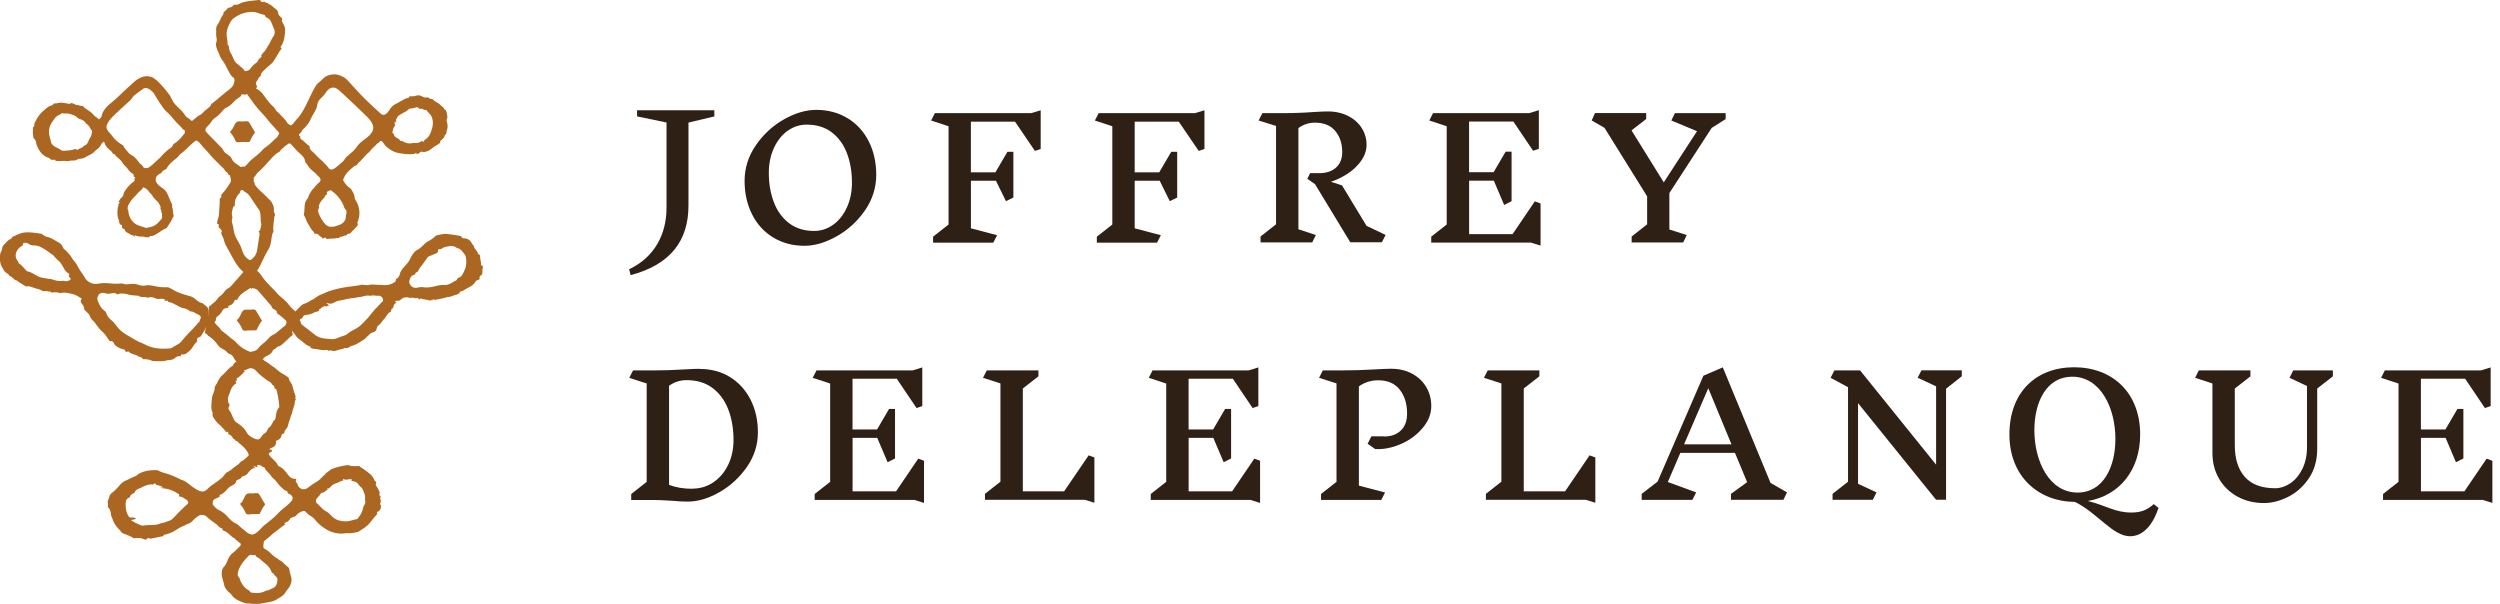
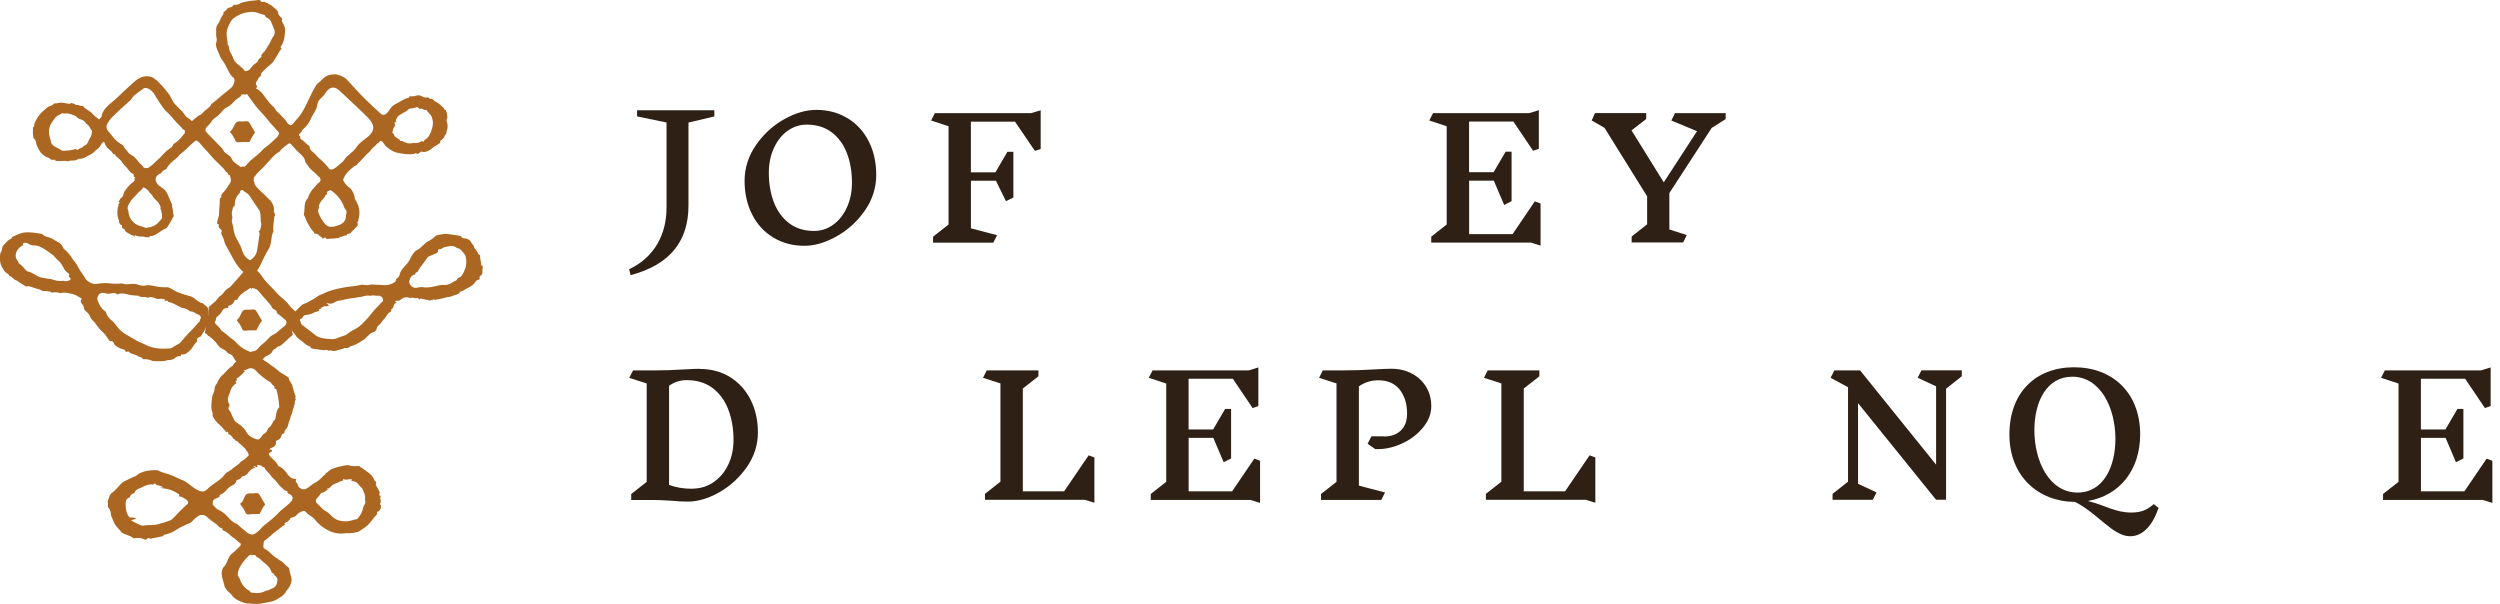
<svg xmlns="http://www.w3.org/2000/svg" data-bbox="-0.014 -0.015 520.194 126.054" viewBox="0 0 521.77 126.08" data-type="color">
  <g>
    <path d="M149.09 23.02v1.28l-5.4 1.28v17.33c0 7.28-3.71 12.3-12.08 14.52l-.3-1.24c5.33-2.51 7.8-7.35 7.8-12.83V25.57l-6.15-1.28v-1.28h16.12Z" fill="#2e2014" data-color="1" />
    <path d="M176.91 24.67c1.9 1.17 3.37 2.78 4.41 4.84s1.56 4.4 1.56 7.01-.79 5.15-2.37 7.42c-1.58 2.27-3.54 4.06-5.89 5.38-2.35 1.32-4.58 1.98-6.72 1.98-2.45 0-4.62-.58-6.53-1.74-1.9-1.16-3.37-2.76-4.41-4.83-1.04-2.06-1.56-4.4-1.56-7.01s.79-5.16 2.37-7.43c1.58-2.28 3.54-4.08 5.87-5.39s4.57-1.97 6.7-1.97c2.47 0 4.66.58 6.56 1.75Zm-12.55 2.64c-1.2.87-2.15 2.07-2.85 3.61s-1.05 3.25-1.05 5.15c0 2.22.34 4.25 1.03 6.08s1.74 3.3 3.16 4.4 3.17 1.65 5.26 1.65c1.46 0 2.8-.44 4-1.31 1.2-.87 2.15-2.07 2.85-3.61s1.05-3.25 1.05-5.15c0-2.24-.34-4.28-1.03-6.11s-1.74-3.29-3.16-4.38c-1.42-1.09-3.17-1.63-5.26-1.63-1.47 0-2.8.44-4 1.31Z" fill="#2e2014" data-color="1" />
    <path d="m217.2 31.09-1.2.41-4.16-6.11h-9.21v10.58h5.12l2.51-4.29h1.24v9.55l-1.55.75-2.09-4.26h-5.22v9.93l5.46 1.44-.79 1.55h-12.57V49.4l3.23-2.54V26.35l-3.64-1.2.79-1.54h20.09l1.99-.59v8.07Z" fill="#2e2014" data-color="1" />
-     <path d="m251.38 31.09-1.2.41-4.16-6.11h-9.2v10.58h5.12l2.51-4.29h1.24v9.55l-1.55.75-2.1-4.26h-5.22v9.93l5.46 1.44-.79 1.55h-12.57V49.4l3.23-2.54V26.35l-3.64-1.2.79-1.54h20.09l1.99-.59v8.07Z" fill="#2e2014" data-color="1" />
-     <path d="M288.4 50.56h-6.59l-7.35-12.12-1.61-1.13.58-1.17h1.85c1.51 0 2.7-.39 3.56-1.17.86-.78 1.29-1.86 1.29-3.23 0-1.78-.49-3.25-1.46-4.41-.97-1.16-2.4-1.73-4.28-1.73-1.21 0-2.35.38-3.4 1.13v21.12l3.64 1.2-.76 1.54h-10.78v-1.24l3.23-2.54V26.28l-3.64-1.13.79-1.54h4.33c2.08 0 4.11-.07 6.08-.21 1.47-.09 2.54-.14 3.23-.14 1.58 0 2.99.31 4.22.93 1.24.62 2.19 1.46 2.87 2.53a6.424 6.424 0 0 1 1.01 3.49c0 1.12-.35 2.2-1.05 3.23s-1.62 1.94-2.76 2.71-2.36 1.37-3.64 1.79l2.33.75 5.12 8.45 3.98 1.89-.79 1.54Z" fill="#2e2014" data-color="1" />
    <path d="M319.52 50.63h-20.81v-1.24l3.23-2.54v-20.5l-3.64-1.2.79-1.54h20.09l1.99-.62v8.07l-1.2.41-4.12-6.11h-9.24v10.58h5.12l2.51-4.29h1.24v10.34l-1.55.79-2.16-5.08h-5.15v11.16h9.07l4.64-6.84 1.2.45v8.79l-1.99-.62Z" fill="#2e2014" data-color="1" />
    <path d="m348.4 47.89 3.64 1.17-.75 1.54h-10.75v-1.24l3.23-2.54v-5.84l-8.89-14.29-2.68-1.55.69-1.54h10.68v1.24l-3.06 2.37 6.73 10.85 6.94-10.68-5.36-2.23.76-1.54h10.58v1.24l-2.92 1.85-8.83 13.6v7.59Z" fill="#2e2014" data-color="1" />
    <path d="M152.36 78.7c1.84 1.13 3.27 2.71 4.29 4.72s1.53 4.29 1.53 6.84-.77 5.02-2.32 7.23c-1.55 2.21-3.46 3.96-5.75 5.26-2.29 1.29-4.48 1.94-6.56 1.94-1.1 0-2.16-.06-3.19-.17-1.79-.12-3.14-.17-4.05-.17h-4.57v-1.24l3.23-2.54V80.03l-3.64-1.17.79-1.55h4.16c2.15 0 4.26-.07 6.32-.2 1.56-.09 2.69-.14 3.4-.14V77c2.41 0 4.53.56 6.37 1.7Zm-3.49 21.96c1.31-.87 2.34-2.08 3.09-3.62s1.13-3.28 1.13-5.2c0-2.31-.35-4.41-1.06-6.3-.71-1.89-1.8-3.39-3.26-4.52-1.47-1.12-3.29-1.68-5.46-1.68-1.35 0-2.58.39-3.67 1.17v20.68c1.4.55 3.02.82 4.88.82v-.03c1.6 0 3.06-.44 4.36-1.31Z" fill="#2e2014" data-color="1" />
-     <path d="M190.84 104.34h-20.81v-1.24l3.23-2.54V80.05l-3.64-1.2.79-1.55h20.09l1.99-.62v8.07l-1.2.41-4.12-6.11h-9.24v10.58h5.12l2.51-4.29h1.24v10.34l-1.55.79-2.16-5.08h-5.15v11.16h9.07l4.64-6.83 1.2.45v8.79l-1.99-.62Z" fill="#2e2014" data-color="1" />
    <path d="M226.42 104.31h-20.85v-1.24l3.23-2.54V80.02l-3.64-1.17.79-1.55h10.78v1.24l-3.26 2.54v21.47h8.62l5.12-7.52 1.2.45v9.45l-1.99-.62Z" fill="#2e2014" data-color="1" />
    <path d="M260.98 104.34h-20.81v-1.24l3.23-2.54V80.05l-3.64-1.2.79-1.55h20.09l1.99-.62v8.07l-1.2.41-4.12-6.11h-9.24v10.58h5.12l2.51-4.29h1.24v10.34l-1.55.79-2.16-5.08h-5.15v11.16h9.07l4.64-6.83 1.2.45v8.79l-1.99-.62Z" fill="#2e2014" data-color="1" />
    <path d="M292.38 89.84c.86-.84 1.29-2.01 1.29-3.5 0-2.04-.51-3.71-1.53-5.01s-2.51-1.96-4.48-1.96c-1.51 0-2.86.42-4.05 1.27v20.71l5.46 1.44-.79 1.55h-12.57v-1.24l3.23-2.54V80.02l-3.64-1.17.79-1.55h4.33c2.18 0 4.32-.07 6.42-.2 1.6-.09 2.77-.14 3.5-.14 1.65 0 3.11.34 4.38 1.03s2.26 1.62 2.95 2.8c.7 1.18 1.05 2.5 1.05 3.97 0 1.6-.59 3.12-1.79 4.55-1.19 1.43-2.7 2.55-4.53 3.35-1.83.8-3.63 1.16-5.39 1.06l-1.58-1.1.79-1.55h2.61l.03.03c1.49 0 2.66-.42 3.52-1.27Z" fill="#2e2014" data-color="1" />
    <path d="M330.97 104.31h-20.85v-1.24l3.23-2.54V80.02l-3.64-1.17.79-1.55h10.78v1.24l-3.26 2.54v21.47h8.62l5.12-7.52 1.2.45v9.45l-1.99-.62Z" fill="#2e2014" data-color="1" />
-     <path d="M372.19 104.31h-10.92v-1.24l3.37-2.44-2.54-6.11h-11.4l-2.61 6.08 5.91 2.17-.79 1.55h-10.58v-1.24l3.33-2.58 9.55-22.08 4.05-1.75 9.96 24.11 3.44 1.99-.76 1.55Zm-15.66-23.29-5.05 11.71h9.89l-4.84-11.71Z" fill="#2e2014" data-color="1" />
    <path d="M406.16 81.12v23.18h-2.09l-16.28-20.16v16.83l3.85 1.79-.76 1.55h-8.41v-1.24l3.23-2.54V80.81l-3.64-1.96.79-1.55h5.36l15.87 19.68V80.63l-3.85-1.79.79-1.55h8.42v1.24l-3.26 2.58Z" fill="#2e2014" data-color="1" />
    <path d="M450.5 106.02c-1.11 3.3-3.07 5.9-5.94 5.9-3.6 0-6.71-4.79-11.5-7.17-7.63-.04-13.68-5.33-13.68-14.07s5.48-14.03 13.49-14.03 13.8 5.29 13.8 14.03c0 7.44-4.33 12.76-10.92 13.88 3.83.96 5.71 2.41 9.08 2.41 1.92 0 3.22-.46 4.68-1.76l1 .8Zm-16.9-3.22c5.4 0 7.9-5.37 7.9-11.19 0-6.55-3.14-12.99-9.01-12.99-5.4 0-7.9 5.33-7.9 11.15 0 6.56 3.14 13.03 9.01 13.03Z" fill="#2e2014" data-color="1" />
-     <path d="M483.62 81.09v12.57c0 2.4-.58 4.46-1.75 6.18s-2.61 3-4.33 3.86c-1.72.86-3.39 1.29-5.01 1.29-2.08 0-3.94-.45-5.58-1.36-1.64-.9-2.91-2.15-3.83-3.74s-1.37-3.38-1.37-5.37V80.03l-3.61-1.17.76-1.55h10.78v1.24l-3.26 2.54v11.85c0 2.82.7 5.02 2.09 6.59 1.4 1.58 3.51 2.37 6.35 2.37 1.05 0 2.09-.34 3.11-1.01 1.02-.67 1.86-1.67 2.52-2.97.66-1.31 1-2.85 1-4.64V80.57l-3.64-1.72.76-1.55h8.28v1.24l-3.26 2.54Z" fill="#2e2014" data-color="1" />
    <path d="M518.17 104.34h-20.81v-1.24l3.23-2.54V80.05l-3.64-1.2.79-1.55h20.09l1.99-.62v8.07l-1.2.41-4.12-6.11h-9.24v10.58h5.12l2.51-4.29h1.24v10.34l-1.55.79-2.16-5.08h-5.15v11.16h9.07l4.64-6.83 1.2.45v8.79l-1.99-.62Z" fill="#2e2014" data-color="1" />
    <path d="M90.14 26.88c-.25.93-.61 1.83-1.54 2.34-.07.04-.07.11-.07.18 0 .08-.13.21-.18.17-.34-.22-.41-.05-.73.1-.33.15-.71.2-1.09.18-.38-.03-.8.1-1.18.08-.37-.03-.79-.18-1.08-.32-.29-.14-.33-.26-.63-.18-.03 0-.09-.02-.11-.05-.23-.5-.8-.52-1.13-.94-.19-.24-.2-.58-.52-.75-.01 0-.02-.06 0-.08.16-.39.14-.82.42-1.16.12-.14.2-.19.12-.4-.08-.2-.03-.48 0-.71.16 0 .04.14.13.17s.19-.2.16-.24c-.19-.26.04-.42.12-.62.2-.5.63-.67 1.03-.92s.86-.42 1.16-.7c.31-.28.54-.41.89-.41s.56-.11.84-.19c.28-.09.5-.04.65.14.15.19.28.2.42.12.15-.08.17 0 .25.03.32.11.55.27.89.24.03 0 .07 0 .08.02.26.52.8.81 1.03 1.36.36.85.35 1.59.1 2.52m-12.88 1.21c-.82.88-2.02 1.44-2.74 2.46-.37.51-.74.97-1.25 1.36-.31.24-.47.47-.84.73-.37.25-.57.8-.95 1.13-.56.49-1.14 1.04-1.79 1.45-.21.13-.51.22-.76.16-.25-.05-.37-.32-.52-.5-.52-.6-1.1-1.2-1.69-1.71-.6-.51-.98-1.06-1.6-1.56-.3-.24-.56-.59-.54-1.02 0-.05.02-.1-.06-.14-.65-.34-1.01-.96-1.66-1.33-.15-.08-.26-.29-.21-.44.05-.15-.05-.2-.11-.25-.29-.22-.15-.43.05-.58.2-.15.26-.26.35-.44.09-.18.16-.3.31-.43.68-.62 1.18-1.23 1.55-2.07.37-.84.95-1.59 1.27-2.46.11-.31.12-.66.23-.98.21-.59.68-.96 1.11-1.41.44-.45.69-1.05 1.2-1.44.28-.22.72-.36 1.04-.31.32.04.38.08.64.23.27.15.53.4.79.63 1.61 1.49 3.1 2.89 4.72 4.46 1.25 1.21 3.03 2.74 1.45 4.43M71.6 42.67c.18.39.25.81.6 1.16.11.11.17.47.11.65-.16.49-.06 1.02-.31 1.48-.39.7-1.01.98-1.77 1.18-.27.07-.55.21-.81.18-.27-.04-.43.06-.67-.01-.67-.2-1.03-.64-1.38-1.2-.15-.23-.33-.41-.43-.66-.33-.77-.79-1.29-.35-2.12.08-.15-.12-.3-.04-.47.21-.45.42-.86.78-1.25.21-.22.46-.47.57-.78.02-.08 0-.12.14-.15.15-.03.28-.13.2-.34-.08-.21.02-.36.25-.45s.43-.28.72-.07c1.05.77 1.83 1.66 2.39 2.86M58.13 28.12c-.1.2-.24.49-.39.61-.8.68-1.46 1.44-2.31 2-.41.27-.66.61-.98.93-.61.59-1.27 1.1-1.92 1.63-.48.39-.83.88-1.27 1.32-.11.11-.2.23-.35.17-.15-.06-.24-.03-.35.01-.11.04-.29.09-.36.03-.75-.57-1.49-.86-1.87-1.76-.18-.44-.67-.68-1.04-.95-.37-.27-.54-.47-.76-.87-.22-.41-.64-.73-.98-1.09-.85-.91-1.73-1.72-2.58-2.7-.13-.15-.1-.57.08-.8.3-.38.8-.81 1.06-1.24s.64-.73 1.03-1c.75-.52 1.2-1.23 1.85-1.82.09-.08.19-.09.28-.14.63-.29 1.1-.74 1.55-1.23.28-.31.59-.55.91-.77.32-.21.51-.25.64-.62.04-.13.2-.18.38-.13.17.05.51.08.67-.04.16-.12.19.05.25.13.54.75 1.06 1.5 1.63 2.23.56.74 1.27 1.45 1.88 2.15.61.69 1.12 1.4 1.75 2.05.42.43.77.91 1.19 1.32.19.19.15.39.05.58M54 43.68c.42.56.34 1.2.4 1.89.03.35 0 .61.1 1.02.1.41-.11.94-.19 1.39-.02.1-.26.24-.34.32.35.42.15.91.08 1.4l-.3 1.98c-.08.56-.17 1.13-.48 1.61-.2.31-.47.57-.75.82-.09.08-.18.16-.29.17-.1 0-.2-.04-.29-.1-.49-.31-.9-.76-1.15-1.27-.2-.42-.31-.87-.48-1.3-.31-.79-.82-1.5-1.17-2.28-.31-.69-.37-1.44-.52-2.17-.11-.5-.36-.99-.15-1.54.06-.16.03-.4-.02-.58-.17-.6.05-1.1.17-1.69.03-.12.04-.19.19-.25s.21-.22.2-.4c-.03-.97.32-1.67.97-2.37.07-.08.14-.19.14-.27.02-.41.5-.48.67-.29.4.43.69.41 1.06.82.37.41.62.9.99 1.42.36.51.74 1.13 1.16 1.69m-.24 16.86c.25.27.52.56.75.85.39.49.87.95 1.24 1.43.38.48.84.83 1.05 1.38.11.28.5.33.65.48.15.15.29.13.29.3 0 .43.35.57.61.77.45.35.85.7 1.24 1.05s.15.97-.23 1.26c-.38.29-.76.59-1.15.94-.39.35-.74.63-1.28.89s-.87.73-1.36 1.21c-.48.48-1.22.95-1.65 1.54-.43.6-1.03.67-1.75.78-.08 0-.2-.12-.34-.17a6.613 6.613 0 0 1-2.56-1.82c-.33-.38-.79-.63-1.18-.97-.59-.51-1.19-.99-1.83-1.47-.21-.15-.28-.43-.49-.64-.21-.2-.44-.44-.68-.68-.24-.24-.43-.47-.08-.76.03-.02.06-.09.06-.12-.09-.64.36-.75.75-1.15.17-.18.3-.32.43-.55.26-.47.49-.8 1.13-.81.1 0 .3-.08.27-.24-.03-.17.09-.24.21-.28.54-.17.79-.4 1.04-.93.07-.15.23-.38.49-.26.08.04.15-.04.17-.1.54-1.21 1.63-1.63 2.65-2.37.09-.06.13-.06.17.07.05.13.17.14.22.01.05-.12.1-.09.16-.07.34.11.73.15.98.42m2.64 19.19c.17.09.27.33.45.53s.57.37.44.77c0 0 .17.1.23.12.06.02.17.07.2.17.31 1.15.5 2.32.58 3.5 0 .07 0 .17-.03.21-.62.67-.59 1.41-.76 2.24-.04.2-.08.34-.25.45-.17.12-.23.27-.32.45-.23.45-.42.84-.86 1.12-.1.07-.13.17-.16.27-.15.38-.36.71-.73.91-.36.2-.53.59-.75.86-.37.45-.67.45-1.19.24-.52-.2-1.06-.47-1.44-.9-.14-.16-.26-.37-.37-.53-.52-.87-1.19-1.42-2.05-1.97-.33-.21-.49-.51-.66-.86-.28-.6-.46-1.2-.89-1.74-.19-.24-.14-.48 0-.76.13-.28.11-.32-.08-.66-.18-.34-.23-.84-.11-1.29.13-.45.35-.86.49-1.34s.51-1.06.91-1.33.28-.35.1-.65c.28-.17.56-.19.16-.47.68-.45 1.27-.97 1.78-1.58.05-.06-.18-.11-.2-.17.34-.07.61-.2.93-.35.64-.3 1.25-.02 1.67.44.43.46.66.68 1.16 1.09.5.41 1.08.89 1.74 1.22m.2 19.61c.32.44.65.63.99 1.02.34.38.6.81 1 1.18.4.37.74.8 1.3.95.05.01.15.08.14.11-.07.45.35.43.59.6.6.43.63.93.17 1.46-.78.91-1.83 1.52-2.66 2.41-.83.89-1.81 1.68-2.79 2.43-.58.45-.98 1.04-1.56 1.49-.39.3-.83.68-1.31.55-.48-.13-.78-.3-1.08-.57-.64-.55-1.25-1-1.84-1.58a.304.304 0 0 0-.07-.05c-1.11-.37-1.67-1.29-2.48-2.03-.44-.4-.92-.7-1.43-.93-.27-.12-.52-.4-.66-.53-.15-.13-.14-.2-.21-.26-.37-.27-.28-.5-.24-.88.04-.38.33-.53.64-.66.3-.12.5-.26.75-.41.24-.15.05-.23-.1-.33.76-.12 1.24-.7 1.69-1.19.44-.49.72-.64 1.29-.93.23-.12.54-.42.59-.68.05-.26-.01-.22.27-.35.28-.13.77-.24.9-.65 0-.04.09-.07.15-.09.55-.13.8-.27 1.2-.76.39-.48.8-1.03 1.57-.96-.14-.16-.35-.12-.46-.25.26-.35.54.14.77.05.15-.05-.21-.39.06-.44.28-.05.54 0 .75.15.21.16.33.24.57.31.24.07.22.33.35.48.37.45.85.89 1.17 1.33m-.72 18.76c.39.36.6.83.84 1.31.03.05-.03.16.07.17.37.02.37.33.58.54.21.21.54.45.54.74 0 .54-.09 1.11-.4 1.5-.31.39-.87.5-1.2.7-.34.2-.6.18-.86.27-.27.09-.38.2-.61.27-.23.07-.44.1-.66.14-.22.04-.57.06-.73.05-.16 0-.12-.05-.2-.04-.09 0-.09.05-.18.02-.38-.11-.71.05-.92-.36a.469.469 0 0 0-.19-.18c-.78-.38-1.22-.99-1.63-1.7-.18-.31-.21-.69-.41-.95s-.32-.46-.29-.77c.06-.74.32-1.24.72-1.91.4-.66 1.01-1.34 1.6-1.92.12-.11.23-.18.43-.16.19.02.58.06.77.04.18-.02.2.05.26.16s.08.19.2.24c.43.18.64.41 1.01.74s.88.71 1.27 1.07M48.59 11.95c-.16-.37-.25-.62-.45-.91a2.02 2.02 0 0 1-.31-.9c-.04-.31-.05-.53-.26-.77-.03-.03-.07-.08-.07-.12.03-.84-.31-1.85-.17-2.64.14-.78.44-1.39.77-2.01.34-.63.79-.91 1.39-1.26.59-.36 1.12-.56 1.87-.72.75-.15 1.59-.23 2.39.06.38.14.9.29 1.32.41.15.04.28.13.31.29.03.16.14.22.28.28.5.23.79.54.99 1.05.2.5.43.97.6 1.49.17.53.08 1.02-.24 1.48-.32.46-.54.96-.79 1.45 0 .03-.01.07-.03.09-.47.55-.66 1.27-1.22 1.74-.22.18-.32.52-.49.67-.17.15.25.08.11.22-.24.24-.59.4-.72.78s-.54.57-.84.82-.67.74-.87 1c-.2.25-1.02.5-1.11.34-.22-.39-.28-.4-.61-.69-.33-.29-.75-.64-1.11-.94-.37-.3-.58-.86-.74-1.23m17.47 92.19c.24-.34.66-.7.87-1.09.06-.11.2-.18.31-.19.4-.05.76-.42 1.03-.58.27-.16-.03-.19-.09-.29.41.05.56-.08.85-.4.3-.32.69-.58 1.16-.72.46-.13.87-.47 1.36-.53.22-.03 0-.28.05-.42.52.39.99.1 1.58.11.12 0 .23.02.26.14.02.12-.13.13-.2.19.27.06.5.08.78.17.28.09.6.28.76.53.16.24.35.47.57.64.42.32.47.86.67 1.26.31.62.11 1.08.21 1.71.05.28-.02.43-.18.7-.16.27-.27.63-.35.98-.18.75-.62 1.36-1.12 1.97-.03.04-.11.05-.17.06-.82.15-1.43.46-2.32.44-.89-.02-1.84-.2-2.56-.83-.26-.22-.53-.5-.77-.73a3.74 3.74 0 0 0-.78-.56c-.76-.44-1.17-1.05-1.83-1.64-.25-.22-.31-.59-.07-.93m-27.04 1.18c-.32.24-.72.66-1.05.97-.65.62-1.34 1.38-1.96 2-.41.41-1.05.52-1.48.7-.43.19-.86.2-1.18.33-1.15.46-2.17.19-3.33.39-.3.05-.56 0-.83-.13-.64-.3-1.28-.56-1.85-.98.36-.13.74-.15 1.08-.32-.3-.17-.64-.3-.96-.24-.32.06-.49-.02-.64-.27-.55-.87-.66-1.8-.6-2.79.04-.61.2-.88.77-1.12.04-.02.11-.03.13-.14.06-.32.32-.55.62-.67.3-.11.32-.19.46-.48.15-.28.6-.52.9-.62.31-.1.5-.25.76-.36.66-.28 1.28-.52 1.98-.44.3.04.26-.35.5-.2.24.15.19.33.54.36.34.03.83.23 1.14.4.03.02.02.11-.05.1-.07 0-.44-.09-.55-.11.18.19.47.24.71.26 1.26.13 2.19.56 3.22 1.24.1.07-.02.34-.09.43.42 0 .9.2 1.18.42.28.21.52.24.68.5.16.26.23.51-.09.76m-.47-77.71c.04.23-.13.35-.25.5-.61.76-1.14 1.41-1.99 1.91-.14.08-.2.18-.26.33-.16.4-.43.55-.8.8s-.8.67-1.12.98c-.33.32-.57.67-.9.95-.72.62-1.32 1.3-2.1 1.85-.18.13-.27.15-.54.18s-.6.07-.75-.26c-.15-.33-.45-.45-.68-.72-.6-.69-.99-1.36-1.87-1.79-.3-.15-.51-.43-.76-.74s-.63-.7-.81-1.12c-.05-.12-.25-.22-.38-.3-.78-.46-1.39-.99-1.92-1.73-.52-.74-1.55-1.38-1.11-2.41.43-1.03 1.4-1.86 2.23-2.66.67-.65 1.41-1.29 2.1-1.93.25-.24.57-.48.76-.75.19-.27.3-.47.54-.68.57-.5 1.19-.92 1.81-1.37.13-.1.21-.18.42-.23.21-.05.54.02.77.13.39.19.7.48.99.79.29.31.42.66.64 1.01.54.82 1.06 1.69 1.67 2.47.42.53 1 .92 1.41 1.43.61.76 1.22 1.43 1.92 2.11.3.29.47.65.9.85.16.08.05.26.08.41m-6.13 14.07c.23.26.53.48.73.84.19.35.46.72.29 1.15.25.25.15.47.27.79.12.31.07.68.1 1.03 0 .05-.02.1-.05.15-.69.81-1.24 1.51-2.35 1.77-.31.07-.67.12-.98.2-.86-.37-1.72-.42-2.45-1.06a3.448 3.448 0 0 1-1.21-2.43c-.01-.19-.14-.34-.16-.51-.06-.59.3-1.02.58-1.49.41-.68 1.02-1.14 1.5-1.74.34-.42.83-.61 1.06-1.11.09-.19.29-.09.41-.03.31.16.68.43.82.68.26.48.64.59.86 1.07.13.28.38.45.6.71M19.19 27.54c-.04.45-.12.83-.4 1.24-.16.25-.23.46-.38.79s-.36.7-.81.82c-.21.06-.23.31-.49.41-.25.1-.67.26-.91.46-.06.05-.19.06-.21 0-.1-.26-.31-.15-.46-.1-.8.25-1.53.28-2.35.31-.26 0-.46-.18-.68-.31-.52-.31-1.08-.48-1.52-.93-.19-.2-.31-.36-.36-.69-.06-.33-.19-.77-.29-1.16-.29-1.24.01-2.22.79-3.24.2-.27.34-.5.62-.78s.83-.43 1.17-.71c.12-.11.3.07.45.05.45-.05.89-.03 1.33.11.44.15.98.3 1.3.6.32.3.57.41.94.53.37.13.7.35.89.64.19.29.41.39.62.59.36.34.37.76.75 1.09.04.04 0 .19 0 .3m74.17-2.94c.06-.08 0-.12 0-.18-.01-.38-.08-.82-.2-1.14-.13-.32-.11-.43-.46-.47-.09 0-.07-.12-.04-.19.03-.07 0-.11-.05-.15-.36-.25-.59-.49-.93-.79-.35-.3-.85-.47-1.22-.82-.08-.07-.17-.26-.37-.23-.2.03-.47-.09-.62-.23-.15-.14-.22-.12-.4-.09-.18.04-.23.06-.47 0s-.55-.23-.85-.37c-.29-.14-.86-.02-1.14.07-.28.09-.67.06-.85.07-.18 0-.31 0-.33.07-.04.12-.03.18-.18.23-.16.05-.31.11-.44.14-.13.03-.19.04-.29.09-.66.39-1.26.7-1.94 1.08-.38.21-.58.32-.95.75-.38.43-.93 1.67-1.79 1.49-.16-.04-.28-.15-.4-.26a98.96 98.96 0 0 1-3.51-3.29c-.74-.73-1.42-1.51-2.13-2.26-.53-.56-1.01-1.16-1.58-1.69-.26-.25-.55-.37-.93-.56-.38-.19-.95-.37-1.43-.37-.83 0-1.66.19-2.29.76-.38.35-.71.72-1.12 1.02-.22.16-.39.38-.53.61-.98 1.58-1.63 3.34-2.55 4.96-.45.8-.94 1.55-1.59 2.18-.05.06-.08.12-.13.18-.14.17-.27.34-.42.5-.09.11-.18.23-.3.32-.18.14-.39.09-.55-.04a.304.304 0 0 0-.07-.05s-.11-.09-.05-.05c-.07-.06-.14-.11-.21-.17-.17-.18-.3-.4-.42-.62-.23-.22-.41-.47-.68-.73-.32-.3-.68-.74-1.05-1.04-.37-.3-.48-.76-.85-1.07-.63-.54-1.15-1.26-1.66-1.91-.31-.39-.58-.9-.94-1.19-.36-.28-.5-.49-.9-.64-.16-.06-.15-.18 0-.26.15-.08.11-.25.06-.34-.24-.4-.29-.64 0-1.01.28-.36.33-.8.78-1.03.02-.01.04-.08.04-.12 0-.33.2-.63.41-.85.38-.39.72-.7 1.11-1.05.4-.35.85-.66 1.14-1.11.48-.75.89-1.41 1.35-2.21.12-.2.54-.35.11-.64-.04-.02.01-.14.06-.2.73-1.03.82-2.15.89-3.38.03-.66-.27-1.16-.58-1.73-.08-.15-.14-.24-.07-.44.07-.19.03-.33-.17-.51-.19-.18-.6-.59-.61-.86-.04-.7-.59-.92-1-1.3-.4-.38-.64-.5-1.12-.72-.05-.02 0-.08-.12-.15-.14-.07-.55-.06-.64-.3 0-.02-.03 0-.05 0-.41.16-.58.13-.83-.23-.06-.09-.13-.13-.23-.11-1.15.15-2.25.18-3.38.5-.61.17-1.11.66-1.82.48-.02 0-.06.02-.08.04-.3.38-.6.57-1.1.61-.07 0-.13.07-.19.12-.27.26-.43.57-.79.75-.09.04-.08.13-.07.25.01.12-.05.26-.13.37-.46.59-.6 1.29-1.04 1.91-.26.37-.4.77-.37 1.26.03.48-.05.91.05 1.41.1.5.12.67-.05 1.28-.17.61.3 1.6.59 2.24.14.29.19.54.36.84.17.31.45.64.66.97.61.96.97 2.05 1.69 2.95.13.16.34.16.44.38.23.53-.09 1.47-.48 1.85-.58.56-1.15.96-1.74 1.44-.79.66-1.53 1.33-2.35 1.94-.09.06-.19.13-.22.21-.14.42-.38.54-.71.83-.33.29-.63.46-.97.86-.17.2-.4.41-.66.55-.13.03-.25.07-.36.16-.42.35-.84.7-1.27 1.05 0 0-.02.02-.04.03-.34-.31-.7-.59-1.1-.83l-.01-.01c-.08-.08-.15-.16-.22-.23-.03-.05-.06-.09-.1-.14-.22-.31-.42-.63-.68-.89-.56-.57-1.3-1.21-1.72-1.82-.42-.61-.56-1.16-.96-1.69-.51-.68-1.1-1.38-1.65-1.97-.54-.59-.95-1.01-1.6-1.42-.16-.11-.32-.19-.51-.24-.84-.23-1.64-.11-2.4.29-.76.4-1.29.94-1.93 1.52s-1.22 1.12-1.89 1.75c-.66.64-1.46 1.38-2.21 1.99-.75.61-1.37 1.27-1.74 2.17-.11.28-.05.57-.31.81-.26.24-.29.53-.65.12-.2-.22-.61-.4-.81-.66-.48-.62-1.14-.96-1.77-1.42-.13-.1-.23-.17-.34-.3-.1-.13-.13-.24-.37-.19-.23.05-.55-.12-.78-.18-.23-.07-.38.05-.58-.11-.2-.16-.6-.28-.84-.3-.24-.03-.16.19-.39.16-.54-.08-1.09-.2-1.64-.25-.54-.04-1.02.22-1.57.15-.02 0-.07.05-.08.08-.13.26-.44.34-.67.43-.24.09-.4.15-.58.29-.36.27-.68.57-1.01.86-.66.58-1.08 1.22-1.49 2-.09.18-.19.32-.27.56-.08.24.1.61-.29.74v.08c0 .63-.09 1.21.07 1.85.03.11-.12.15.04.33.16.17.48.49.51.83.02.33.14.65.29.97.49 1.09 1.08 1.89 2.27 2.31.11.04.26.09.31.17.15.28.45.27.68.27.23 0 .39-.02.52.03.1.04-.18.11-.13.13.64.22 1.4.06 2.05.07.27 0 .66.12.82.05.6-.24 1.03 0 1.6-.24.21-.1.49-.26.75-.26.6 0 1-.22 1.5-.51.5-.29 1.06-.47 1.47-.91.21-.23.41-.41.69-.6.28-.19.46-.43.65-.73.19-.31.34-.7.76-.78.14.46.32.88.66 1.24s.7.55 1.02.98c.12.16.17.51.53.36.04-.02.11.07.09.15-.02.08.07.15.14.21.46.48 1.05.84 1.38 1.42.19.33.45.56.71.83.46.48.7 1.04 1.31 1.39.19.11.41.23.31.52-.02.06.08.23.15.24.31.03.15.2.07.26-.07.06-.1.09-.09.09.27.29-.11.62-.24.72-.54.4-.91.76-1.26 1.23s-.64.76-.76 1.35c-.05.23-.16.48-.41.65-.25.16-.41.66-.58.83s.18.09.18.2c0 .1 0 .11-.07.17s-.17.1-.16.2c.03.33-.15.58-.17.9-.08.85-.11 1.61.26 2.42.05.1.03.14.05.32s.1.56.36.63c.26.07.23.12.23.35 0 .22.05.42.33.49.1.03.23.11.26.22.07.3.27.45.53.59.26.15.48.25.73.44.24.18.59 0 .67.37 0 .04.1-.03.15-.03.05 0 .09-.09.05-.13-.05-.04-.06-.06-.1-.08-.04-.03-.01-.11.05-.07.33.17.78.31 1.14.31.37 0 .58-.03.9.07.32.11.62.08.97.08.07 0 .16 0 .11-.12-.04-.13-.03-.16.12-.15.52.06.91-.17 1.34-.43.62-.37 1.14-.82 1.81-1.1.14-.06.27-.12.35-.25.34-.52.69-1.04.98-1.59.1-.17.15-.39.27-.53.12-.14.18-.27.12-.43-.19-.58-.07-1.15-.31-1.72-.02-.04 0-.11 0-.15.04-.24-.03-.47-.14-.68-.3-.6-.57-1.28-.83-1.87s-.62-.97-1.12-1.3c-.5-.33-.92-.63-1.18-1.16-.4-.81 0-1.46.79-1.82.16-.08.24-.09.32-.25.08-.16.15-.26.33-.37.17-.12.62-.28.72-.48.34-.68.88-1.17 1.42-1.62.5-.41.9-.65 1.2-1.17.5-.37.98-.79 1.43-1.21.36-.34.72-.69 1.09-1.03.33-.3.64-.55.96-.78.22.07.44.2.64.4.4.41.77.94 1.19 1.36.74.74 1.38 1.59 2.11 2.32.38.38.81.78 1.16 1.15.35.37.72.6.93 1.02.21.43.65.35.68.87 0 .03.13.08.19.1.07.02.2.02.21.15.05.6.38.89-.02 1.54-.4.64-.94 1.49-1.54 2.09-.16.16-.35.43-.28.65.08.22-.06.26-.18.36-.12.09-.14.17-.14.31.02 1.03-.13 2.01-.15 3.05-.01.52-.26.97-.35 1.52-.05.28-.19.54.26.62.05 0 .1.12.06.19-.18.33-.04.41.22.68.26.27.53.51.26.91-.07.1.46 1.11.51 1.27.08.29.15.58.25.85s.24.54.39.8c.31.56.61 1.12.92 1.68.61 1.13 1.24 2.28 2.16 3.19.11.11.25.24.41.36-.86 1.01-1.73 1.99-2.61 2.98-.33.37-.75.45-1.1.84-.35.38-.59.83-1.09 1.17-.5.33-.74.91-1.25 1.32-.38.31-.8.66-1.2 1.03.11.76-.04 1.59-.25 2.33-.1.34-.21.68-.32 1.02-.02.06-.02.12-.04.17-.02.07-.05.13-.07.19.02.58.02 1.16-.13 1.71.26.12.5.27.68.55.05.07.19.1.27.16.63.46 1.2.99 1.65 1.62.26.37.54.68.93.89.38.21.71.34 1 .65.29.31.43.47.88.59.18.05.32.25.49.48.18.23.35.71.66.94.02.01.02.03.04.05-.3.22-.57.46-.73.86-.02.06-.12.1-.18.13-.83.48-1.35 1.32-2.07 1.92-.47.39-.78.99-1 1.47-.22.47-.57.77-.57 1.21 0 .45-.15.76-.28 1.1-.25.65-.31 1.02-.35 1.72-.03.71-.18 1.51.2 2.22.04.06 0 .17 0 .26-.04.41.05.65.32 1.02s.6.87.99 1.18c.39.31.71.65 1.02 1.04.13.17.37.31.43.52.05.2.17.13.27.05s.28 0 .25.11c-.1.32 0 .31.28.47.28.16.54.37.66.68.12.31.51.22.55.59.42 0 .57.34.84.56.68.55 1.29 1.09 1.7 1.83.14.25.35.62.12.8-.45.36-.75.76-1.27 1.02-.12.06-.25.12-.34.23-.45.62-1.24.97-1.77 1.47s-1.13.57-1.55 1.18c-.41.61-1.02 1.03-1.63 1.48-.61.45-1.3.85-1.82 1.39-.71.73-1.16.79-2.09.37-.45-.21-.87-.53-1.3-.83-.72-.51-1.31-1.14-2.21-1.36-.07-.02-.14-.08-.2-.11-.87-.4-1.71-.82-2.64-1.11-.67-.21-1.36-.35-1.97-.72a.403.403 0 0 0-.22-.06c-1.34-.03-2.53.09-3.74.71-.31.16-.5.45-.84.57-.69.25-1.27.59-1.96.9-.46.2-.83.46-1.19.88s-.93 1.07-1.36 1.41c-.44.34-.79.64-.88 1.09-.09.45-.38.8-.32 1.15.06.35.07.49.03.74-.04.25-.03.23.13.4.37.43.5.95.51 1.52v.05c.26.51.4 1.06.66 1.57.39.76 1 1.29 1.55 1.98.16.21.55.31.84.43.53.21 1.1.39 1.57.74.11.08.22.08.36.06.53-.07 1.01-.09 1.54.07.16.05.29.1.47.18.18.09.45 0 .59-.16.13-.17.32-.18.45-.06s.2.07.31.05c.85-.16 1.66-.34 2.49-.5.04 0 .11-.04.11-.06.05-.3.18-.23.44-.3.26-.08.57-.16.85-.25.89-.3 1.6-.92 2.43-1.32.27-.13.56-.23.82-.38.5-.28.98-.31 1.41-.75s.96-.97 1.55-1.27c.27-.14.47-.11.77-.09.29.02.56.15.77.35.6.55 1.24 1.02 1.91 1.49.47.32.7.84 1.32.95.02 0 .06.05.06.06-.05.38.23.4.5.52s.45.28.67.44c.49.36.8.85 1.41 1.06.05.02.12.07.06.12-.06.05-.1 0-.16.03.48.07.71.58 1.1.76.39.17.18.62.12.68-.57.54-1.02 1.06-1.54 1.45-.52.4-.75.77-.98 1.3-.23.53-.44 1.13-.81 1.52-.37.39-.47.73-.51 1.18-.09.98.32 1.77.5 2.71.09.46.49 1 .77 1.29.28.3.55.43.73.69.42.61.9.98 1.54 1.26.64.29 1.19.56 1.88.62.06 0 .09-.05.16-.04.86.13 1.69.13 2.56.07 0 0-.06 0 0-.02.06-.01.25-.04.36-.07 1.06-.23 2.08-.24 3.03-.85.62-.4 1.33-.7 1.72-1.36.08-.13.14-.27.24-.39.52-.6.87-1.12 1.04-1.92.16-.81-.34-1.65-.41-2.46-.04-.41-.34-.62-.61-.84-.44-.37-.8-.82-1.26-1.07-.46-.24-.62-.53-1.09-.69-.04-.01-.05-.08-.09-.1-.66-.47-1.1-1.09-1.82-1.52-.23-.13-.55-.22-.57-.55-.02-.34.06-.74.09-1.09 0-.1.08-.15.15-.21.47-.37.98-.76 1.4-1.17.43-.41.85-.67 1.31-1.05s1.02-.78 1.5-1.13c.26-.18 0-.19-.1-.33.56-.23 1.03-.43 1.29-1 .05-.1.2-.12.28-.15.28-.08.81-.28.95-.46.31-.41.72-.63 1.08-.8.37-.16.68-.19.9.07.39.45.75.68 1.26 1.01.51.32.83.88 1.29 1.31.25.24.52.48.82.71.3.23.7.48 1.05.68.86.49 1.74.76 2.75.81.58.03 1.14-.1 1.73-.08.63.02 1.35-.11 1.96-.27.35-.1.68-.42.96-.58.28-.16.48-.3.71-.5.08-.07.07-.11.19-.17.13-.06.27-.21.38-.33.34-.36.71-.84.99-1.21s.58-.61.81-.95c.08-.12-.1-.29-.05-.42.3-.05.5-.25.67-.5.17-.24.15-.58.18-.86 0-.03-.04-.04-.06-.06-.19-.2-.18-.35 0-.55 0 0 .02.03.02-.04s-.04-.43-.05-.51v-.15c-.02-.05-.11.02-.12-.06 0-.07.11-.24.11-.33s.03-.12 0-.21c-.04-.1-.06-.08-.19-.19-.14-.11 0-.37.02-.54.02-.17-.19-.44-.27-.65-.08-.22-.32-.57-.43-.76-.11-.2-.15-.23-.09-.46s.11-.44-.2-.57c-.07-.03-.1-.15-.13-.23-.45-1.15-1.45-1.64-2.38-2.38-.2-.16-.5-.24-.65-.42-.15-.17-.26-.12-.44-.11-.61.04-1.15.04-1.73-.12a1.44 1.44 0 0 0-.65-.05c-.99.17-1.96.37-2.88.74-.15.06-.31.11-.43.21-.35.29-.7.56-1.09.8.12.22-.19.25-.29.36-.54.59-1.12 1.17-1.81 1.53-.69.36-1.22.91-1.85 1.25-.63.34-1.49-.06-1.71-.62-.12-.28-.11-.44-.32-.62-.21-.18-.21-.25-.12-.5s.06-.3-.29-.32c-.34-.02-.73-.14-1.02-.43-.29-.29-.45-.53-.76-.93-.3-.4-.81-.94-1.35-1.18-.14-.06-.3-.15-.36-.29-.36-.8-1.15-1.29-1.67-1.94-.34-.42-.29-.6.18-.79.16-.07.25-.15.25-.32 0-.18-.17-.22-.27-.22s-.28.03-.22-.07c.11-.19.36-.28.62-.38.52-.21.79-.69.71-1.24-.02-.15.01-.15.12-.18.61-.2.88-.51 1.05-1.12.03-.13.06-.27.27-.29.21-.02.32-.24.35-.43.02-.19.1-.31.19-.42.29-.3.48-.64.56-1.02.13-.61.39-1.15.53-1.73.07-.28.26-.58.31-.8.13-.66.34-1.16.5-1.79.09-.34-.03-.69.28-.96-.24-.22-.01-.5-.09-.74-.22-.68-.46-1.29-.59-1.97-.13-.69-.72-1.11-.83-1.81 0-.07-.11-.15-.18-.19-.37-.26-.82-.54-1.21-.76-.68-.38-1.25-1.02-1.86-1.41-.6-.4-1.08-.84-1.67-1.15a.814.814 0 0 1-.36-.35l-.18.06c.22-.34.5-.63.92-.81.46-.2.93-.51 1.11-.89.28-.59.73-.52 1.05-1 .84-.16 1.26-.75 1.87-1.27.38-.33.61-.63 1.06-.96.14-.1.36-.25.31-.43v-.02c-.02-.06-.07-.12-.16-.18.03-.02.06-.03.09-.03 0 .02.02.03.03.05-.15-.6-.26-1.19-.21-1.81.1-.98.41-1.91.86-2.77-.27-.1-.35-.2-.62-.46-.31-.29-.67-.7-.99-1.11-.64-.82-1.51-1.31-2.25-2.15-1.1-1.25-2.36-2.3-3.27-3.69-.26-.39-.58-.74-.94-1.05.32-.43.57-.92.77-1.33.35-.72.68-1.44 1.05-2.15.31-.61.75-1.18.94-1.85.23-.82.24-1.64.47-2.45.05-.16.21-.24.19-.43-.1-.85.04-1.68.13-2.53.03-.23.02-.45.12-.67.1-.22.1-.42-.03-.62s-.14-.39-.12-.61c.06-.6-.18-1.18-.48-1.66-.29-.48-.72-.74-1.07-1.13-.8-.87-1.8-1.57-2.43-2.54-.13-.19 0-.4-.12-.53-.32-.32.05-.54-.15-.87.39-.37.56-.82.97-1.19.65-.59 1.27-1.2 1.85-1.89.18-.21.35-.4.55-.58.32-.39.66-.76 1.04-1.1.26-.23.54-.45.85-.62l.12-.06c.52-.68 1.23-1.24 1.93-1.71.12-.08.33-.05.43.05.59.61 1.13 1.27 1.76 1.85.47.44 1.11.95 1.23 1.61v.15c.19.4.52.77.78 1.17.27.42.82.87 1.19 1.16.37.29.55.6.86.85.51.41.56.94.08 1.3-.48.37-.77.84-1.15 1.22-.37.38-.62.84-.84 1.22-.22.38-.14.55-.39.88-.25.34-.46.64-.54 1.12-.08.47-.09 1.13-.13 1.63-.02.22-.16.54-.06.72.33.58.46 1.16.8 1.72s.6 1.13 1.07 1.61c.15.15.3.27.24.51.18-.01.52.05.65.09s.17.05.2.1c.28.37.72.46.94.86.06.11.05-.02.12-.06.07-.04.47-.21.52-.12.16.38.38.25.68.21.3-.03.51-.03.78-.03.5 0 .92-.2 1.41-.07.01 0 .07 0 .06-.06 0-.05-.16-.09-.18-.19.51.02.97-.3 1.45-.35.09 0 .33-.06.29-.1-.21-.25.12-.21.13-.21.34-.06.44 0 .64-.29s.48-.43.77-.8c.29-.37.91-.68.55-1.29-.01-.02 0-.1.02-.11.23-.18.19-.44.26-.68.21-.79.21-1.52.04-2.31-.1-.44-.3-.91-.51-1.28-.21-.37-.36-.56-.38-.98-.02-.42-.29-.83-.47-1.2-.19-.37-.44-.61-.75-.83-.49-.36-.76-.77-1.07-1.27-.1-.16-.11-.27-.01-.5.09-.23.29-.6.46-.86.43-.65 1.13-1.19 1.7-1.67.22-.18.62-.25.71-.42.19-.38.48-.51.71-.77.36-.42.8-.85 1.11-1.22.31-.36.64-.51.88-.85.42-.6.95-.91 1.41-1.48.13-.16.31-.1.47-.36.17-.26.45-.32.72 0 .26.32.47.7.79.97.9.76 1.77 1.26 2.99 1.39.46.05.82.16 1.35.16.53 0 1.25.09 1.75-.19.1-.06.18-.09.17.02 0 .12 0 .21.17.13.18-.08.34-.08.49-.26.15-.19.39-.29.65-.17.26.11.51-.02.74-.07.54-.12 1.04-.56 1.4-.83.36-.27.65-.42.94-.61.29-.19.38-.24.63-.42-.25-.2 0-.35.13-.48.35-.39.71-.55.76-1.08.47-.26.3-.66.46-1.1.16-.44.16-.96.05-1.41-.12-.45-.22-.75.07-1.12" fill="#ab6621" data-color="2" />
    <path d="M53.31 64.72c-.1-.08-.11-.09-.21-.11-.36-.06-.67 0-1.04.03-.38.03-.68-.09-1.11.06-.43.15-.64.81-.83 1.21-.1.19-.23.41-.34.56-.11.15-.25.14-.32.32-.06.17.25.42.34.55.24.33.52.8.66 1.1.14.31.12.45.42.55.3.1.64-.03.94-.03.54 0 1.06-.02 1.61-.02.02 0 .04 0 .07-.01.02 0 .04-.04.05-.06.32-.64.59-1.27 1.06-1.82.02-.03.05-.05.05-.09 0-.04-.02-.09-.04-.13-.36-.56-.69-1.16-1.02-1.72-.08-.14-.17-.31-.27-.39" fill="#ab6621" data-color="2" />
    <path d="M51.91 25.44c-.1-.08-.11-.09-.21-.11-.36-.06-.66 0-1.04.02-.38.03-.68-.1-1.11.04s-.65.79-.85 1.19c-.1.19-.23.4-.34.55s-.25.14-.32.31c-.07.17.24.43.33.55.24.33.51.8.65 1.11.14.31.12.45.42.55.29.11.64-.02.94-.01h1.67c.02-.01.04-.04.05-.06.32-.63.6-1.26 1.06-1.81.02-.03.05-.05.06-.09 0-.04-.02-.09-.04-.13-.35-.56-.67-1.16-1-1.72-.08-.14-.17-.3-.26-.38" fill="#ab6621" data-color="2" />
    <path d="M53.99 103.05c-.1-.08-.11-.09-.21-.11-.36-.06-.67 0-1.04.04-.38.03-.68-.09-1.11.06-.43.15-.64.81-.83 1.21-.09.19-.23.41-.33.56-.11.15-.25.15-.32.32-.06.17.25.42.34.55.24.32.52.79.66 1.1.14.3.12.45.42.55.29.1.64-.03.93-.03.54 0 1.06-.02 1.6-.03h.07c.02-.01.03-.04.05-.06.31-.64.59-1.27 1.05-1.83.02-.03.05-.05.06-.09 0-.04-.02-.09-.05-.13-.35-.55-.68-1.16-1.01-1.72-.09-.14-.17-.3-.27-.38" fill="#ab6621" data-color="2" />
    <path d="m96.82 56.73-.05.09c-.11.2-.21.4-.33.59-.16.26-.36.43-.65.52-.23.08-.32.17-.38.34-.08.24-.29.31-.45.37-.07.02-.13.05-.17.08-.62.41-1.3.8-2.07.76-.65-.03-1.23.1-1.84.24-.5.12-1.01.24-1.58.26h-.08c-.29.02-.54.03-.9-.04-.27-.05-.68-.02-1.19.09-.14.03-.26.04-.39.04-.34 0-.64-.11-.87-.34-.29-.28-.56-.65-.4-1.25.19-.72.59-1.12 1.19-1.19 0-.08 0-.16.04-.25.08-.15.19-.19.28-.22.07-.02.12-.05.18-.12.08-.09.15-.23.23-.38.1-.18.2-.39.33-.54.38-.45.74-.95 1.08-1.44.15-.21.3-.43.45-.63.11-.15.26-.21.39-.26.33-.13.62-.24.91-.37.18-.08.36-.15.55-.23.19-.08.32-.29.3-.43 0-.14-.02-.26.07-.34.09-.09.22-.07.29-.06.13.01.3-.04.42-.12.39-.28.73-.35 1.13-.43.08-.02.16-.03.24-.05l-.07-.03.14.02c.66-.13 1.18-.05 1.61.25l.16.11c.57.1.93.48 1.16.78.06.08.12.15.17.22.24.29.45.54.51.95.2 1.15.06 2.08-.44 3.02m-17.03 6.28c-.25.17-.43.39-.61.61-.14.16-.28.33-.45.49-.47.42-.86.92-1.25 1.41-.29.37-.59.75-.93 1.09l-.27.29c-.63.67-1.23 1.3-2.13 1.77l-.09.05c-.53.28-1.07.57-1.53.96-.28.23-.61.34-.94.44-.08.02-.15.05-.22.07-.19.06-.38.14-.56.21-.44.18-.9.37-1.43.37h-.2c-.14-.01-.29-.02-.43-.04-1.03-.08-2.1-.16-2.95-.84-.45-.35-.89-.69-1.32-1.02-.46-.36-.93-.71-1.39-1.08-.19-.15-.24-.35-.29-.52a.825.825 0 0 0-.14-.33l-.07-.08.05-.13c.03-.07.1-.22.24-.23.19-.02.25-.12.36-.36.16-.32.38-.38.67-.42.66-.09 1.2-.21 1.68-.51.15-.1.31-.12.45-.14.12-.02.22-.04.3-.09.1-.06.19-.09.26-.11.02 0 .05-.01.06-.02 0 0 0-.04-.03-.09l-.05-.14.15-.1c.16-.08.28-.18.4-.27.24-.2.49-.41 1.01-.33.08.01.27-.04.59-.22-.04-.02-.07-.03-.11-.06l-.55-.41.69.12c.45.07.78-.09 1.17-.29.11-.05.21-.11.33-.16.02 0 .04-.02.06-.03.06-.03.12-.06.2-.08.47-.06.94-.17 1.39-.27.59-.14 1.2-.27 1.84-.32.22-.02.44-.06.68-.11.24-.05.48-.1.75-.12.24-.02.47-.08.71-.14.44-.11.89-.23 1.39-.09.39-.13.74-.09 1.08-.05.25.03.51.05.78.02.28-.04.64.32.74.52.12.25.17.6-.08.78m20.77-7.59c-.15-.09-.15-.26-.15-.38v-.09c-.01-.2-.05-.39-.09-.6-.06-.33-.12-.67-.09-1.05a.217.217 0 0 1-.1-.11c0-.01-.06-.04-.1-.06-.12-.07-.32-.18-.3-.42 0-.03-.05-.09-.1-.15-.07-.08-.17-.19-.18-.34-.29-.2-.4-.46-.49-.7-.08-.19-.15-.38-.32-.54-.1-.1-.17-.23-.24-.36a1.84 1.84 0 0 0-.2-.31c-.38-.4-.84-.58-1.42-.58-.08 0-.32-.06-.37-.2-.09-.25-.3-.3-.65-.36-.96-.17-1.69-.27-2.34-.33-.67-.07-1.17.04-1.8.16l-.13.03c-.37.07-.63.2-.78.4-.18.22-.38.34-.59.47-.07.04-.14.09-.2.13-.13.08-.26.16-.4.24-.18.1-.38.21-.54.34-.22.17-.43.37-.63.56-.26.24-.52.5-.82.72-.12.09-.25.16-.38.24-.19.11-.38.21-.52.36-.39.4-.68.82-.95 1.42-.28.6-.59.99-1.05 1.5-.44.47-1.04 1.13-1.19 1.87-.07.33-.32.68-.58.83-.15.08-.23.21-.24.38-.02.24-.1.3-.23.39-.82.53-1.63.71-2.7.59-.04 0-.08-.02-.11-.03-.42.02-.79 0-1.15-.03-.55-.04-1.07-.07-1.59.09-.13.04-.22 0-.26-.03-.23.03-.44 0-.63-.02-.21-.03-.41-.05-.65 0-.7.17-1.35.25-2.03.33-.32.04-.66.08-1.01.14-1.1.16-2.37.46-3.49.82-.32.1-.62.24-.95.39-.28.12-.56.25-.85.36-.33.12-.67.35-.99.57-.24.17-.5.35-.75.47-.22.11-.41.22-.59.33-.28.16-.54.32-.9.45-.19.07-.4.16-.62.26l-.05.04c-.61.57-1.24 1.15-1.72 1.83-.47.67-.72 1.25-.76 1.77-.05.57.12 1.13.32 1.7l.21.28c.24.32.47.63.67.91.29.41.59.62.96.89l.13.1c.19.14.36.28.52.42.39.32.72.6 1.24.76.12.04.21.14.21.25 0 .03 0 .06-.01.09.08.02.15.05.23.08.13.05.25.09.36.1.39.02.74.08 1.08.14.37.06.75.13 1.16.14.07 0 .14 0 .21-.02.21-.04.51-.09.71.2.1-.09.23-.12.36-.12.15 0 .29.04.4.06.46.11.66.05 1.08-.1l.08-.03c.19-.07.38-.1.56-.14.28-.06.54-.11.78-.26.09-.06.19-.04.27-.02.35.05.6-.06.91-.26.02-.01.04-.03.05-.04.05-.04.12-.1.23-.13.8-.17 1.44-.57 2.11-1 .23-.15.46-.29.7-.43.13-.19.35-.39.57-.58.15-.13.29-.25.38-.36.26-.31.56-.42.84-.5.45-.13.66-.45.71-.72.08-.41.22-.59.45-.76.26-.19.45-.45.63-.7.14-.19.29-.4.47-.57.19-.18.33-.4.46-.61.13-.21.27-.43.46-.61.12-.11.24-.19.33-.25.21-.13.29-.18.25-.47-.02-.12.09-.18.16-.22.19-.12.25-.21.3-.45.07-.37.3-.68.61-.82 0 0 .02 0 .03-.02-.03-.02-.07-.05-.09-.06l-.29-.2.34-.09c.12-.03.24-.04.36-.04.17 0 .34-.02.42-.1.65-.6 1.24-.75 2.04-.49.06.02.12.04.14.04.27-.13.53-.07.76-.02.19.04.35.07.54.02.21-.07.41.13.49.26l.03.06v.07h.02c.02-.1.06-.21.17-.27.14-.07.27 0 .36.03.02.01.05.03.07.03.22.06.44.09.64.12.34.05.65.09.99.25.07-.08.24-.19.53-.09 0-.02 0-.04.02-.06l.05-.15.16.05c.3.1.6.03.92-.05l.27-.06.28-.05c.32-.06.61-.11.91-.21.23-.08.49-.13.74-.16.19-.03.38-.06.54-.11.16-.04.29-.1.41-.15.17-.07.34-.15.58-.19.16-.03.34-.12.52-.21l.3-.15c-.02-.02-.03-.05-.04-.09l-.05-.17.18-.04c.4-.09.65-.24.96-.43.14-.09.3-.18.48-.28l.13-.07c.54-.28 1.11-.58 1.49-1.13l.03-.05c.12-.18.3-.45.72-.51.04 0 .18-.1.24-.21.02-.05.02-.1 0-.15-.05-.08-.05-.17-.01-.28.04-.1.14-.23.3-.28.05-.01.09-.1.14-.17l.03-.06c.12-.2.12-.41.11-.66 0-.15 0-.3.03-.46 0-.06.02-.12.03-.18.06-.3.08-.39-.19-.54" fill="#ab6621" data-color="2" />
    <path d="M41.55 67.2c-.24.23-.46.49-.68.74-.2.23-.41.47-.63.7-.73.74-1.55 1.58-2.26 2.48-.27.34-.55.57-.91.77l-.07.04c-.33.18-.71.38-1.02.6-.1.07-.26.16-.44.18-.49.03-.97.06-1.42.06-1.12 0-2.14-.14-3.16-.55-.27-.11-.53-.23-.78-.36-.25-.12-.5-.24-.76-.34-.75-.31-1.39-.7-2.07-1.1-.3-.18-.59-.36-.9-.53-.76-.42-1.4-.97-1.99-1.68l-.32-.41c-.26-.34-.5-.65-.85-.93-.57-.46-.96-1.01-1.14-1.62a.63.63 0 0 0-.2-.28c-.56-.4-.98-.92-1.26-1.54l-.09-.19c-.22-.46-.41-.87-.14-1.48.26-.58.82-.77 1.59-.54.46.14.92.08 1.22 0 .28-.07.87-.11 1.04.11.13.15.16.14.29.08.05-.03.12-.06.18-.07.76-.18 1.38-.04 2.06.15.39.11.73.13 1.1.16.22.02.44.03.67.07.06-.03.15-.07.25 0 .36.27.72.27 1.16.27h.29c.2 0 .36.08.44.19.67-.33 1.23-.11 1.82.13l.07.03c.22.09.45.07.71.04.35-.04.63-.02.9.05l.19.06-.09.18a.38.38 0 0 1-.12.13h.06c.06 0 .08 0 .11-.01.05 0 .1-.03.21-.02s.06 0 .09-.01c.09-.02.22-.05.32.05.06.06.07.13.07.2.66.09 1.17.37 1.71.66.14.08.28.15.43.23l.11.06c.3.15.54.28.92.35.55.1 1.09.36 1.44.7.42-.06.79.16 1.09.34.06.04.12.07.17.1.09.05.18.09.27.13.26.12.53.23.64.51.09.23 0 .42-.09.57-.06.11-.11.19-.09.28 0 .12-.06.21-.14.28M14.52 58.5c-.17.09-.47.19-.77.19a.86.86 0 0 1-.32-.05.902.902 0 0 0-.24-.04c-.91.17-1.68-.08-2.5-.34-.14-.04-.27-.05-.41-.06-.12 0-.24-.01-.37-.04-.23-.06-.45-.09-.67-.13-.45-.07-.89-.15-1.36-.39-.18-.09-.36-.2-.55-.3-.47-.27-.95-.56-1.49-.67-.21-.05-.34-.19-.45-.31l-.06-.07c-.08-.09-.16-.18-.24-.26-.32-.36-.62-.71-1.02-.96-.08-.05-.17-.11-.19-.21-.04-.2-.15-.35-.26-.51-.13-.18-.27-.39-.32-.68-.14-.87.33-1.77 1.24-2.34.04-.02.07-.04.11-.06.16-.09.17-.1.14-.2 0-.03-.04-.14.02-.24.07-.1.18-.13.3-.14.13-.02.47-.04.76.15.46.29.84.41 1.35.39.62 0 1.17.26 1.72.57.49.27.95.6 1.38.92.23.17.47.34.7.49.15.1.25.23.34.35.06.08.11.15.18.21l.23.23c.1.1.18.19.29.28.57.44.92 1.1 1.18 1.58.26.49.52.86 1.01 1.16.02.01.19.13.21.29 0 .07-.01.13-.06.17-.06.06-.09.11-.09.14 0 .05.08.12.15.18.05.04.09.09.13.13.1.12.18.2.15.32-.02.12-.13.17-.26.24M41.97 70.1l.14-.22c.17-.27.33-.53.51-.77.56-1.37.87-2.59.94-3.74.04-.68-.05-1.12-.61-1.55-.19-.14-.41-.31-.61-.51-.7-.15-1.25-.6-1.46-.79-.37-.34-.8-.59-1.2-.7-1.28-.36-2.38-.66-3.55-1.33a.784.784 0 0 1-.15-.1c-.08-.05-.15-.1-.28-.15-.06-.02-.13-.06-.2-.1-.18-.09-.39-.19-.57-.19-.79.04-1.64-.03-2.36-.17l-.29-.06c-.61-.13-1.25-.26-1.81-.15-.72.14-1.2 0-1.79-.19-.51-.17-.96-.14-1.47-.1l-.25.02c-.47.04-.85.07-1.34-.11a.684.684 0 0 0-.29-.03c-.8.08-1.51.07-2.44-.02-.9-.09-1.69-.06-2.58.09-.97.16-2.08-.38-2.59-1.25-.23-.4-.46-.74-.69-1.07-.33-.49-.64-.95-.92-1.53-.15-.31-.37-.58-.61-.87-.19-.23-.39-.48-.55-.75-.29-.5-.7-.93-1.1-1.35l-.15-.16c-.05-.05-.11-.1-.17-.14-.12-.09-.26-.18-.32-.34-.27-.65-.54-.95-1.14-1.26-.19-.1-.39-.22-.59-.34-.46-.27-.95-.56-1.48-.68-.31-.07-.75-.25-1-.47-.16-.15-.33-.22-.56-.26l-.15-.02c-1.02-.15-2.18-.32-3.15-.21-.75.08-1.32.35-1.93.63-.2.1-.4.19-.62.28-.04.02-.06.06-.1.15-.04.1-.09.24-.25.29-.4.14-.68.43-.95.72l-.22.23c-.25.25-.48.49-.56.74-.04.13-.06.24-.07.35-.02.17-.05.34-.16.51-.26.42-.28.86-.29 1.29-.03.8.12 1.48.45 2.06l.1.17c.3.53.49.89 1.06 1.17.23.12.26.29.25.38l.03.03c.37.1.6.32.83.53.17.15.33.3.54.41.03.01.06.02.1.03.1.03.22.06.33.16.29.26.65.47 1 .68.22.13.46.27.68.42.08.05.15.04.29.01.12-.03.26-.05.41-.02.29.07.59.17.87.27.32.11.65.22.97.29.32.07.71.26.89.37.18.1.2.1.31.08.31-.06.65 0 .96.05.12.02.23.04.32.05.05 0 .21.02.26.15v.05h.08c.52-.04 1.12-.09 1.59.05l.12.04c.12.04.16.05.21.03.74-.21 1.42-.05 2.09.1.12.03.23.05.34.08.6.13 1 .37 1.42.63.14.08.27.16.43.25l.15.09-.09.15c-.18.29-.16.59.04.82.33.37.49.7.53 1.06.02.23.04.24.18.39.04.04.08.09.14.14.06.07.14.14.21.21.24.23.52.48.66.86.16.42.49.87.9 1.19.06.05.09.1.12.15l.03.04c.17.26.35.48.52.71.12.15.23.3.35.46.17.22.39.43.62.65.19.17.38.35.55.55.19.22.36.46.52.71.16.24.32.48.5.69l.06.07s.04.05.05.06a.56.56 0 0 1 .49.02c.2.11.32.32.37.48q.04.15.09.19c.58.53 1.15.82 1.92 1 .08.02.27.06.29.28v.1c.11.02.23.07.29.2.13-.15.28-.16.36-.15.15.02.27.12.33.27.05.04.09.04.13.06.2.1.44.17.66.25.34.11.69.22.97.43.08.06.23.1.37.14.23.07.42.12.48.26.09.2.14.19.31.19h.08c.52.02.86.05 1.32.22l.5.18c.13 0 .26 0 .39.01.3 0 .61.02.87.02h.1c.56 0 .97 0 1.47-.16.17-.06.3-.07.47-.08.54-.03.91-.11 1.31-.44.19-.16.43-.34.78-.37h.13c.3 0 .31-.03.32-.18v-.08l.08-.08c.09-.06.18-.04.23-.03.51.06.85-.21 1.23-.53l.18-.15c.35-.28.57-.61.8-.96.19-.3.4-.6.7-.89.05-.05.21-.23.15-.4-.15-.38.25-.58.39-.65.05-.03.11-.05.17-.08.12-.05.28-.12.33-.19" fill="#ab6621" data-color="2" />
  </g>
</svg>